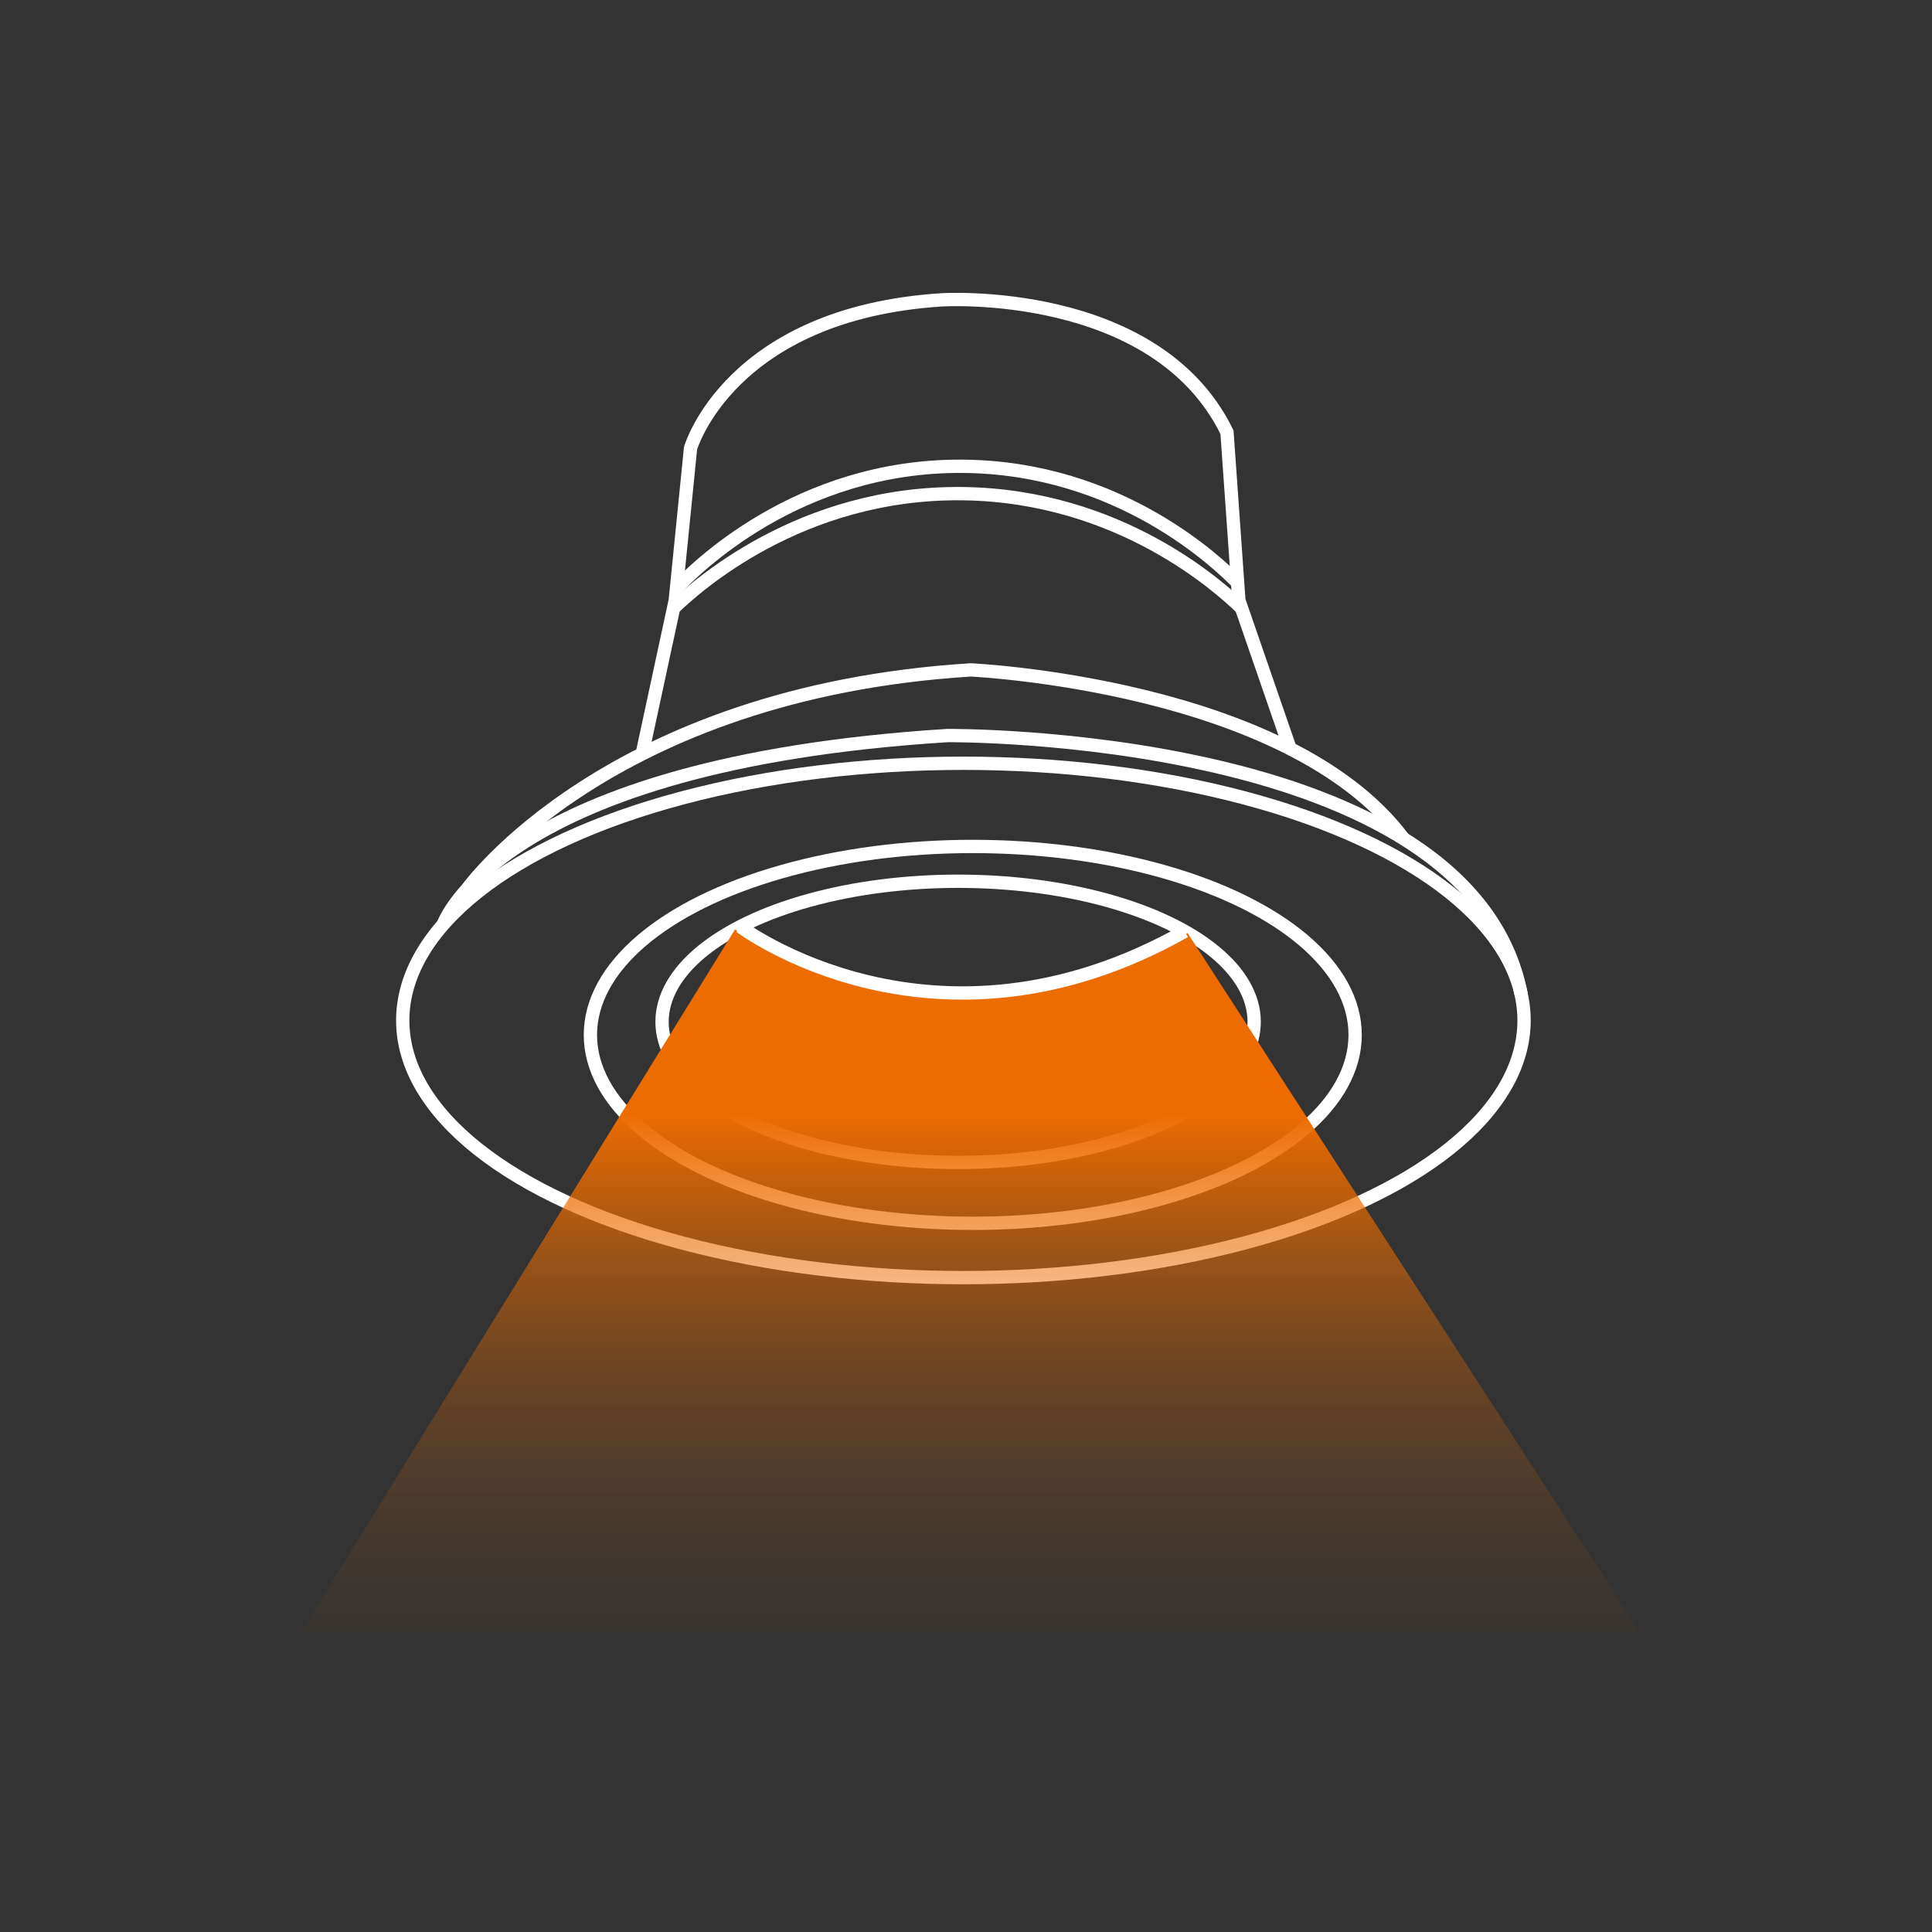
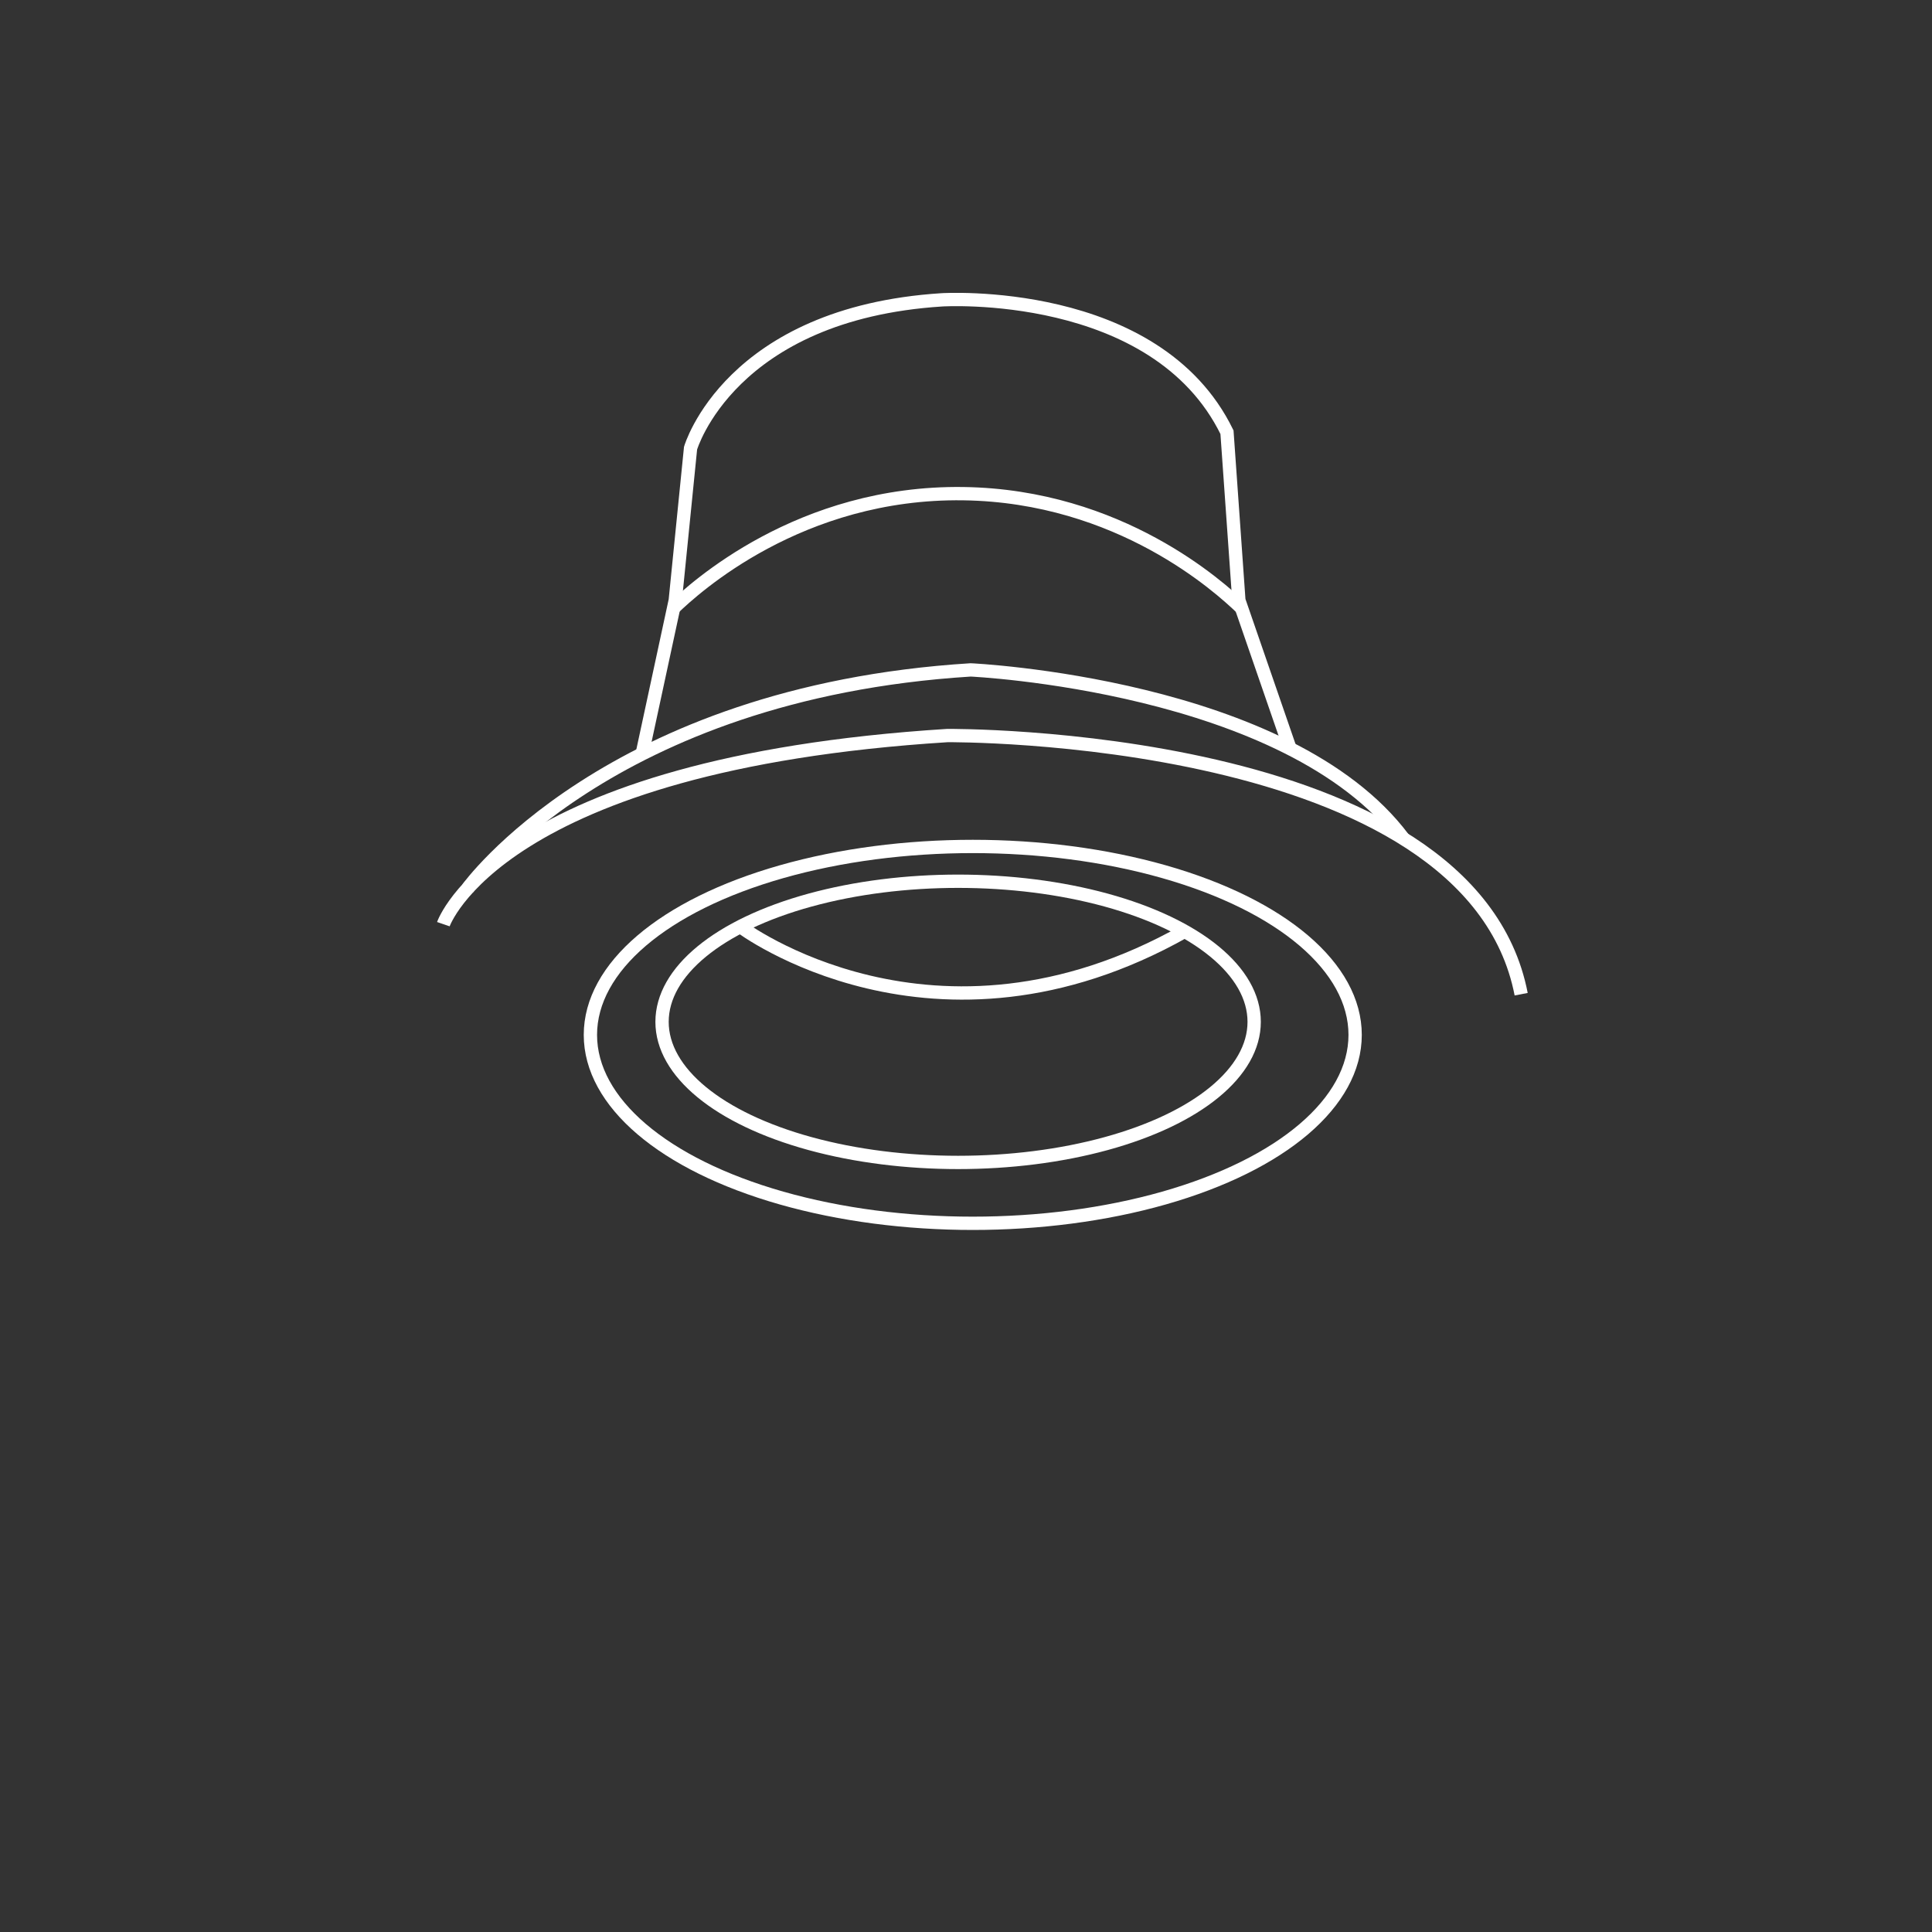
<svg xmlns="http://www.w3.org/2000/svg" id="_图层_1" data-name="图层 1" viewBox="0 0 426.667 426.667">
  <rect x="0" y="0" width="426.667" height="426.667" fill="#333333" stroke="none" />
  <defs>
    <linearGradient id="_未命名的渐变_11" data-name="未命名的渐变 11" x1="214.276" y1="396.786" x2="214.276" y2="246.081" gradientUnits="userSpaceOnUse">
      <stop offset="0" stop-color="#ed6c00" stop-opacity="0" />
      <stop offset=".175" stop-color="#ed6c00" stop-opacity=".013" />
      <stop offset=".31" stop-color="#ed6c00" stop-opacity=".054" />
      <stop offset=".432" stop-color="#ed6c00" stop-opacity=".124" />
      <stop offset=".546" stop-color="#ed6c00" stop-opacity=".222" />
      <stop offset=".655" stop-color="#ed6c00" stop-opacity=".349" />
      <stop offset=".76" stop-color="#ed6c00" stop-opacity=".505" />
      <stop offset=".861" stop-color="#ed6c00" stop-opacity=".69" />
      <stop offset=".958" stop-color="#ed6c00" stop-opacity=".898" />
      <stop offset="1" stop-color="#ed6c00" />
    </linearGradient>
  </defs>
  <path d="M284.903,165.333l-11.31-32.76-2.624-37.124c-15.745-32.25-62.982-29.232-62.982-29.232-46.861,2.999-55.484,32.759-55.484,32.759l-3.374,33.596-7.338,34.058" style="fill: none; stroke: #fff; stroke-miterlimit: 10; stroke-width: 2.939px;" />
-   <ellipse cx="212.758" cy="225.358" rx="123.817" ry="56.796" style="fill: none; stroke: #fff; stroke-miterlimit: 10; stroke-width: 2.939px;" />
  <ellipse cx="214.828" cy="228.545" rx="84.443" ry="41.613" style="fill: none; stroke: #fff; stroke-miterlimit: 10; stroke-width: 2.939px;" />
  <ellipse cx="211.591" cy="225.665" rx="65.383" ry="31.05" style="fill: none; stroke: #fff; stroke-miterlimit: 10; stroke-width: 2.939px;" />
  <path d="M97.915,204.096s12.101-35.408,111.322-41.656c0,0,115.454-.972,126.7,57.122" style="fill: none; stroke: #fff; stroke-miterlimit: 10; stroke-width: 2.939px;" />
  <path d="M148.761,134.287c4.495-4.31,27.81-25.778,63.998-25.265,34.549,.49,56.638,20.672,61.427,25.265" style="fill: none; stroke: #fff; stroke-miterlimit: 10; stroke-width: 2.939px;" />
-   <path d="M149.397,129.913c3.76-3.956,26.595-27.197,63.163-26.938,34.765,.246,56.644,21.553,60.759,25.717" style="fill: none; stroke: #fff; stroke-miterlimit: 10; stroke-width: 2.939px;" />
  <path d="M103.299,196.179s30.96-43.237,111.062-48.236c0,0,70.121,3.191,95.605,37.275" style="fill: none; stroke: #fff; stroke-miterlimit: 10; stroke-width: 2.939px;" />
-   <path d="M162.324,205.253s45.397,31.004,99.941,.792l99.869,154.479H66.418l95.906-155.271Z" style="fill: url(#_未命名的渐变_11);" />
  <path d="M261.62,205.677c-55.335,31.241-98.12-1.047-98.12-1.047" style="fill: none; stroke: #fff; stroke-miterlimit: 10; stroke-width: 2.939px;" />
</svg>